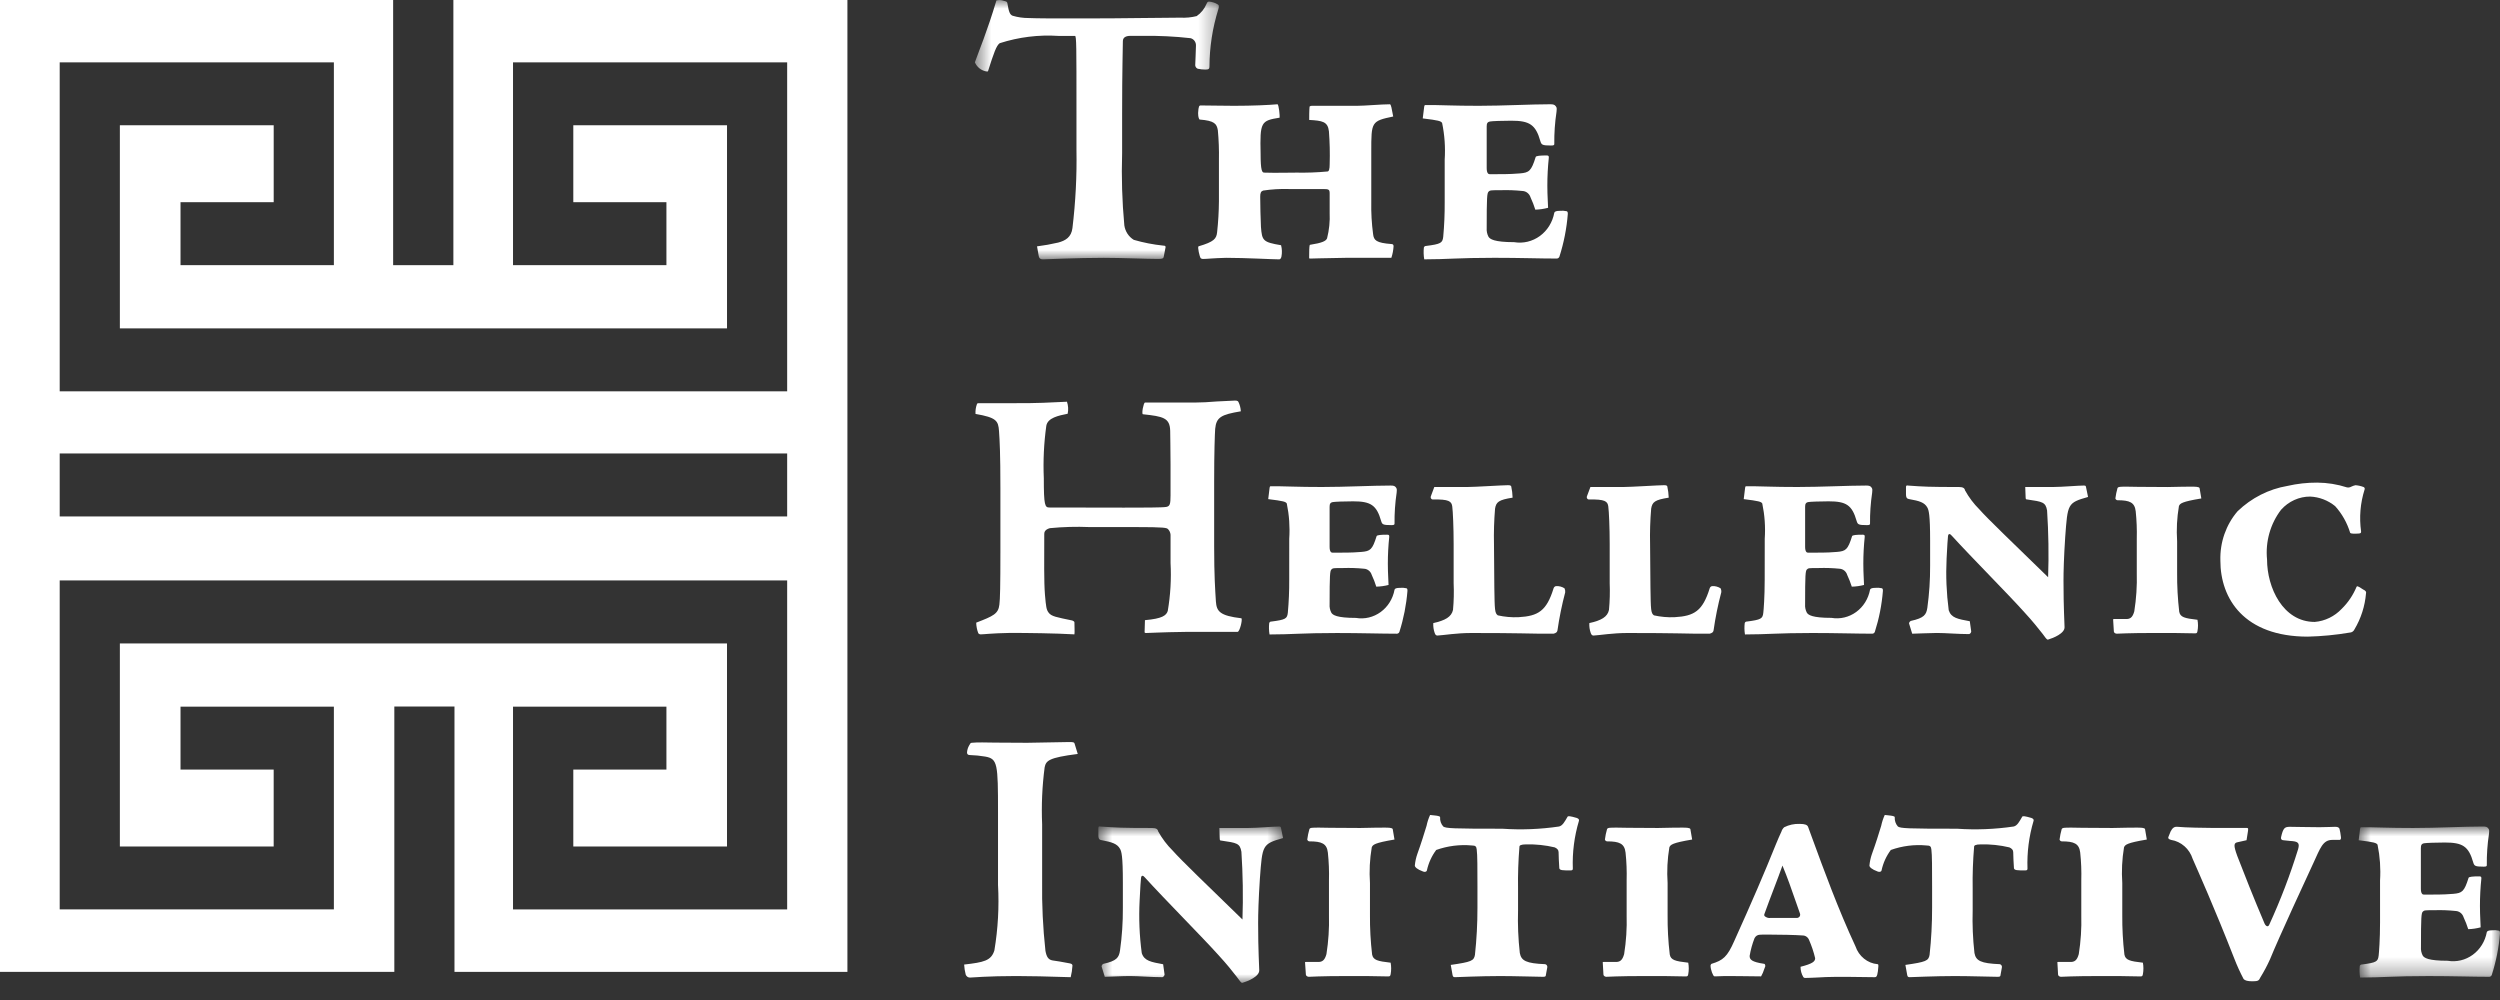
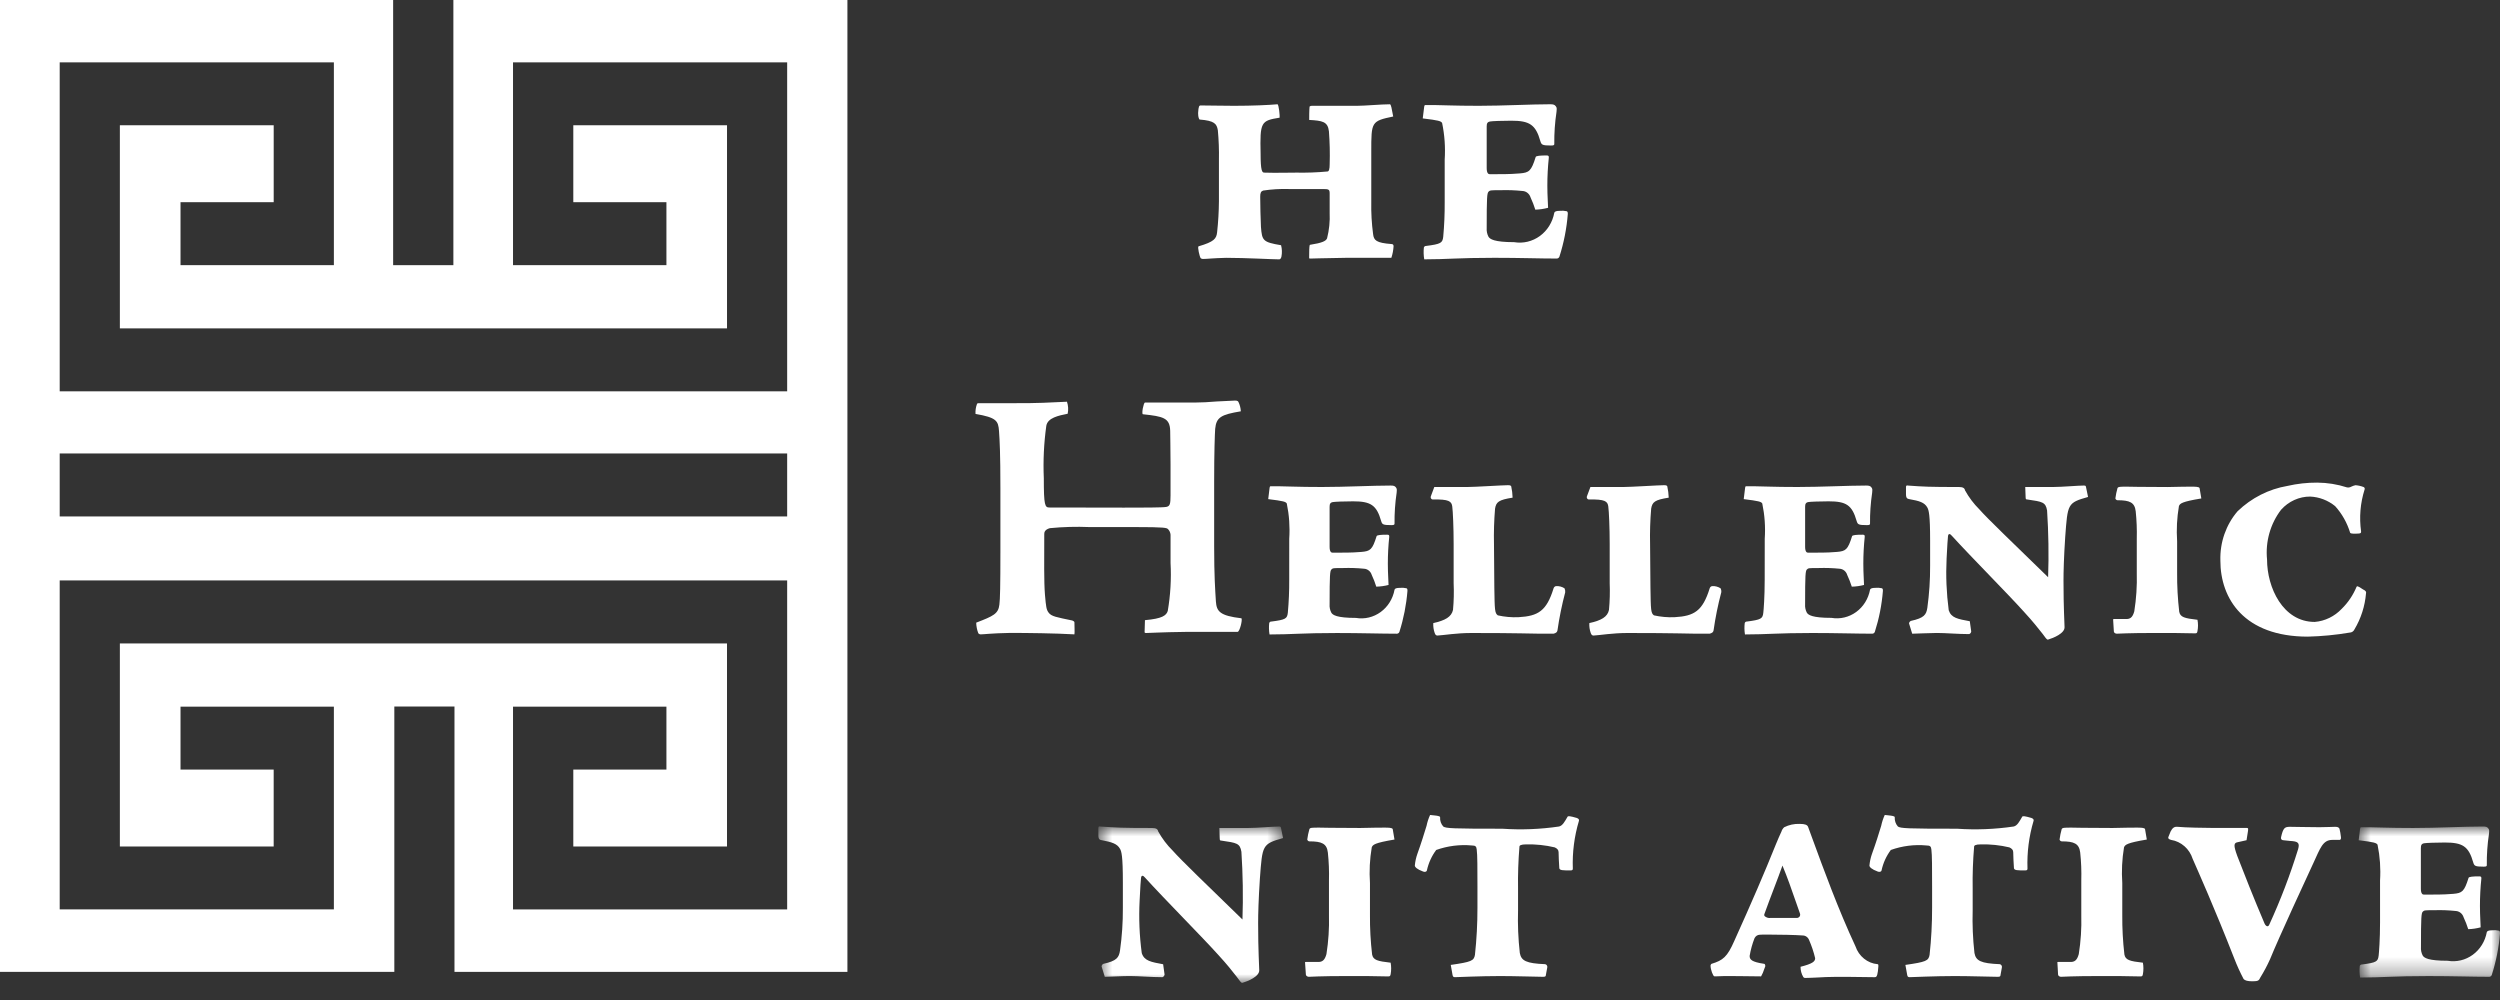
<svg xmlns="http://www.w3.org/2000/svg" width="145" height="58" viewBox="0 0 145 58" fill="none">
  <rect x="0" y="0" width="145" height="58" fill="#333333" stroke="none" />
  <path d="M49.15 56.369H26.36V40.978H22.871V56.368H0V0H22.802V15.38H26.296V0H49.15V56.369ZM29.755 40.986V52.747H45.656V33.665H3.462V52.744H19.365V40.986H10.47V44.635H15.873V49.097H6.952V37.32H42.166V49.097H33.252V44.635H38.653V40.986H29.755ZM3.462 26.301V29.954H45.656V26.301H3.462ZM3.462 3.617V22.697H45.656V3.617H29.755V15.379H38.653V11.727H33.252V7.265H42.167V19.046H6.952V7.265H15.874V11.727H10.47V15.379H19.365V3.617H3.462Z" fill="white" />
-   <path d="M62.509 43.729C60.816 43.945 60.671 44.118 60.589 44.506C60.446 45.6 60.397 46.705 60.444 47.808V51.13C60.425 52.471 60.489 53.811 60.635 55.143C60.697 55.49 60.799 55.662 61.047 55.705C61.192 55.727 61.646 55.791 62.059 55.878C62.163 55.9 62.203 55.944 62.203 56.007C62.189 56.233 62.155 56.458 62.1 56.677C60.636 56.633 59.79 56.61 58.943 56.61C57.331 56.61 56.319 56.699 56.26 56.699C56.206 56.7 56.154 56.685 56.109 56.654C56.065 56.623 56.03 56.578 56.011 56.527C55.962 56.336 55.931 56.141 55.92 55.944C57.055 55.814 57.489 55.727 57.674 55.124C57.884 53.87 57.955 52.595 57.885 51.325V47.117C57.885 44.29 57.864 44.01 57.14 43.881C56.847 43.831 56.551 43.802 56.255 43.793C56.15 43.793 56.087 43.751 56.087 43.643C56.097 43.498 56.14 43.357 56.213 43.232C56.273 43.124 56.295 43.082 56.356 43.082C56.562 43.063 56.77 43.056 56.977 43.061C57.263 43.061 57.801 43.082 59.577 43.082C60.568 43.061 61.807 43.038 62.014 43.038C62.282 43.038 62.3 43.061 62.324 43.124L62.509 43.729Z" fill="white" />
  <mask id="mask0_237_1410" style="mask-type:luminance" maskUnits="userSpaceOnUse" x="63" y="47" width="12" height="10">
    <path d="M63.705 47.93H74.419V57H63.705V47.93Z" fill="white" />
  </mask>
  <g mask="url(#mask0_237_1410)">
    <path d="M67.545 56.525C67.54 56.559 67.525 56.592 67.503 56.619C67.481 56.646 67.453 56.666 67.421 56.677C66.779 56.677 66.058 56.61 65.523 56.61C65.089 56.61 64.303 56.654 64.077 56.654L63.891 56.051C63.894 56.02 63.905 55.99 63.923 55.964C63.94 55.938 63.964 55.917 63.991 55.904C64.774 55.731 64.9 55.538 64.961 55.126C65.076 54.311 65.131 53.489 65.126 52.665V51.174C65.126 49.619 65.045 49.38 64.961 49.232C64.796 48.933 64.484 48.843 63.912 48.734C63.786 48.712 63.705 48.693 63.705 48.434V48.023C63.705 47.938 63.746 47.916 63.827 47.938C64.736 48.002 65.067 48.023 66.822 48.023C67.049 48.023 67.15 48.088 67.172 48.218C67.401 48.632 67.686 49.01 68.019 49.339C68.514 49.9 69.957 51.281 72.063 53.331C72.108 52.022 72.087 50.711 72.002 49.404C71.918 48.905 71.733 48.888 70.846 48.756C70.762 48.756 70.744 48.736 70.744 48.627L70.723 48.023H72.396C72.873 48.023 73.862 47.938 74.17 47.938C74.233 47.938 74.274 47.938 74.294 48.002L74.418 48.607C73.198 48.953 73.22 49.016 73.075 50.938C72.993 52.188 72.972 53.009 72.972 53.529C72.972 55.213 73.035 55.99 73.035 56.248C73.076 56.638 72.355 56.918 72.063 57.004C71.984 57.026 71.899 56.874 71.733 56.658C71.447 56.292 71.196 55.968 70.661 55.384C69.69 54.306 67.586 52.195 66.409 50.899C66.305 50.768 66.2 50.747 66.18 50.92C66.158 51.071 66.139 51.459 66.098 52.236C66.046 53.252 66.087 54.271 66.222 55.279C66.366 55.733 66.759 55.797 67.462 55.927L67.545 56.525Z" fill="white" />
  </g>
  <path d="M76.399 55.792C76.685 55.813 76.832 55.706 76.934 55.338C77.051 54.597 77.1 53.846 77.08 53.095V51.066C77.095 50.526 77.073 49.986 77.016 49.449C76.956 48.929 76.666 48.799 75.946 48.799C75.917 48.798 75.889 48.787 75.866 48.768C75.844 48.748 75.828 48.722 75.821 48.692C75.847 48.488 75.888 48.286 75.946 48.089C75.985 48.002 76.09 48.002 76.522 48.002C76.729 48.002 77.203 48.023 78.895 48.023C79.62 48.002 80.156 48.002 80.301 48.002C80.505 48.002 80.754 48.002 80.778 48.089L80.88 48.693C79.725 48.887 79.623 48.992 79.562 49.146C79.446 49.829 79.411 50.525 79.458 51.217V53.073C79.452 53.837 79.493 54.602 79.582 55.36C79.644 55.683 79.892 55.75 80.658 55.836C80.697 56.056 80.697 56.282 80.658 56.503C80.636 56.611 80.614 56.633 80.51 56.633C79.789 56.611 79.108 56.611 78.096 56.611C76.609 56.611 75.97 56.654 75.909 56.654C75.827 56.654 75.741 56.591 75.741 56.526L75.695 55.857C75.676 55.792 75.717 55.792 75.736 55.792H76.399Z" fill="white" />
  <path d="M84.144 55.965C85.343 55.792 85.487 55.728 85.547 55.381C85.645 54.479 85.693 53.571 85.692 52.662V51.411C85.692 50.415 85.692 49.554 85.65 49.273C85.63 49.101 85.588 49.037 85.364 49.037C84.666 48.973 83.963 49.062 83.3 49.298C83.039 49.647 82.855 50.051 82.76 50.483C82.741 50.569 82.632 50.591 82.537 50.548C82.187 50.419 82.06 50.289 82.06 50.202C82.081 49.974 82.129 49.75 82.204 49.535C82.43 48.908 82.616 48.304 82.741 47.894C82.785 47.678 82.854 47.468 82.945 47.268L83.155 47.29C83.359 47.312 83.526 47.333 83.526 47.398C83.519 47.496 83.531 47.595 83.563 47.688C83.595 47.781 83.645 47.866 83.71 47.938C83.872 48.045 84.226 48.066 87.138 48.066C88.234 48.141 89.334 48.098 90.421 47.938C90.628 47.894 90.752 47.657 90.915 47.377C90.937 47.312 91.081 47.333 91.452 47.441C91.577 47.485 91.598 47.55 91.577 47.614C91.31 48.507 91.19 49.442 91.224 50.377C91.224 50.443 91.204 50.484 91.1 50.484C90.646 50.484 90.461 50.484 90.44 50.356C90.42 50.14 90.398 49.559 90.398 49.428C90.398 49.297 90.316 49.211 90.172 49.147C89.631 49.019 89.076 48.961 88.521 48.974C88.21 48.974 88.128 49.039 88.128 49.103C88.061 49.914 88.034 50.728 88.047 51.542V52.792C88.022 53.62 88.056 54.45 88.149 55.273C88.233 55.727 88.521 55.878 89.615 55.922C89.636 55.925 89.656 55.933 89.674 55.944C89.692 55.956 89.707 55.972 89.719 55.99C89.731 56.008 89.739 56.029 89.743 56.051C89.746 56.072 89.746 56.095 89.741 56.116L89.657 56.57C89.657 56.632 89.614 56.655 89.491 56.655C89.181 56.655 87.88 56.611 87.011 56.611C85.876 56.611 84.493 56.676 84.391 56.676C84.307 56.676 84.267 56.655 84.247 56.547L84.144 55.965Z" fill="white" />
-   <path d="M93.663 55.792C93.95 55.813 94.098 55.706 94.2 55.338C94.318 54.597 94.367 53.846 94.345 53.095V51.066C94.36 50.526 94.339 49.986 94.282 49.449C94.221 48.929 93.931 48.799 93.209 48.799C93.18 48.797 93.152 48.786 93.13 48.767C93.107 48.748 93.091 48.721 93.085 48.692C93.11 48.488 93.151 48.286 93.209 48.089C93.251 48.002 93.353 48.002 93.787 48.002C93.994 48.002 94.468 48.023 96.161 48.023C96.884 48.002 97.42 48.002 97.565 48.002C97.772 48.002 98.02 48.002 98.042 48.089L98.145 48.693C96.99 48.887 96.886 48.992 96.823 49.146C96.708 49.829 96.674 50.525 96.721 51.217V53.073C96.714 53.837 96.756 54.602 96.846 55.36C96.905 55.683 97.154 55.75 97.918 55.836C97.959 56.056 97.959 56.282 97.918 56.503C97.898 56.611 97.876 56.633 97.773 56.633C97.049 56.611 96.369 56.611 95.358 56.611C93.872 56.611 93.231 56.654 93.165 56.654C93.083 56.654 93 56.591 93 56.526L92.962 55.857C92.941 55.792 92.983 55.792 93.003 55.792H93.663Z" fill="white" />
  <path d="M104.684 56.721C104.665 56.72 104.647 56.714 104.63 56.705C104.614 56.695 104.6 56.681 104.589 56.665C104.484 56.487 104.43 56.282 104.431 56.073C105.144 55.893 105.279 55.76 105.279 55.575C105.193 55.211 105.074 54.857 104.925 54.517C104.895 54.44 104.844 54.374 104.778 54.328C104.712 54.282 104.634 54.257 104.555 54.257C104.19 54.227 103.202 54.206 102.545 54.206C102.3 54.206 102.131 54.206 102.057 54.215C101.998 54.218 101.941 54.237 101.891 54.269C101.841 54.302 101.8 54.347 101.771 54.401L101.765 54.409C101.634 54.742 101.538 55.089 101.479 55.444C101.479 55.662 101.607 55.792 102.305 55.899C102.36 55.899 102.388 55.949 102.388 56.049V56.043C102.364 56.094 102.343 56.147 102.327 56.202C102.282 56.352 102.22 56.495 102.143 56.63C101.111 56.612 100.301 56.612 99.996 56.612C99.837 56.612 99.646 56.622 99.532 56.628H99.437C99.358 56.633 99.211 56.23 99.211 56.009C99.211 55.965 99.252 55.901 99.273 55.901C99.931 55.701 100.185 55.502 100.594 54.562C101.617 52.296 102.334 50.631 102.992 48.994C103.093 48.736 103.278 48.324 103.32 48.24C103.35 48.139 103.406 48.049 103.483 47.98C103.76 47.841 104.065 47.775 104.373 47.786H104.393C104.679 47.786 104.824 47.839 104.869 47.959C104.954 48.188 105.043 48.433 105.137 48.69C105.765 50.408 106.625 52.76 107.617 54.886C107.713 55.169 107.885 55.418 108.112 55.601C108.339 55.785 108.612 55.897 108.899 55.922C108.905 55.922 108.91 55.923 108.916 55.925C108.921 55.927 108.926 55.93 108.93 55.934C108.956 55.965 108.95 56.061 108.918 56.333C108.875 56.653 108.816 56.677 108.732 56.677C107.325 56.657 107.056 56.657 106.519 56.657C106.088 56.657 105.707 56.678 105.37 56.697C105.109 56.708 104.883 56.721 104.684 56.721ZM103.383 50.203C103.215 50.672 103.053 51.1 102.881 51.55C102.709 51.999 102.533 52.465 102.329 53.03C102.323 53.047 102.322 53.064 102.325 53.082C102.327 53.099 102.334 53.115 102.344 53.13C102.389 53.172 102.443 53.204 102.5 53.223C102.558 53.243 102.619 53.249 102.68 53.242H104.206C104.24 53.243 104.275 53.236 104.306 53.219C104.337 53.203 104.363 53.179 104.383 53.15C104.399 53.123 104.408 53.092 104.409 53.061C104.411 53.029 104.405 52.998 104.393 52.969C104.314 52.747 104.236 52.523 104.158 52.299C103.915 51.596 103.664 50.876 103.383 50.203Z" fill="white" />
  <path d="M110.513 55.965C111.713 55.792 111.856 55.728 111.916 55.381C112.015 54.479 112.063 53.571 112.062 52.662V51.411C112.062 50.415 112.062 49.554 112.02 49.273C112 49.101 111.957 49.037 111.734 49.037C111.036 48.972 110.332 49.061 109.668 49.298C109.407 49.647 109.223 50.051 109.13 50.483C109.11 50.568 109.007 50.59 108.904 50.548C108.554 50.419 108.427 50.289 108.427 50.202C108.448 49.974 108.496 49.75 108.571 49.535C108.8 48.908 108.986 48.304 109.11 47.894C109.155 47.678 109.224 47.468 109.316 47.268L109.524 47.29C109.728 47.312 109.895 47.333 109.895 47.398C109.889 47.496 109.902 47.595 109.933 47.688C109.965 47.781 110.014 47.866 110.078 47.938C110.241 48.045 110.594 48.066 113.508 48.066C114.603 48.141 115.703 48.098 116.791 47.938C116.998 47.894 117.122 47.657 117.284 47.377C117.307 47.312 117.451 47.333 117.821 47.441C117.946 47.485 117.967 47.55 117.946 47.614C117.68 48.508 117.561 49.442 117.594 50.377C117.594 50.443 117.574 50.484 117.47 50.484C117.015 50.484 116.831 50.484 116.809 50.356C116.79 50.14 116.767 49.559 116.767 49.428C116.767 49.297 116.685 49.211 116.541 49.147C115.999 49.019 115.445 48.961 114.89 48.974C114.58 48.974 114.499 49.039 114.499 49.103C114.43 49.914 114.402 50.728 114.415 51.542V52.792C114.391 53.62 114.425 54.45 114.518 55.273C114.6 55.727 114.889 55.878 115.984 55.922C116.005 55.925 116.025 55.933 116.042 55.944C116.06 55.956 116.076 55.972 116.087 55.99C116.099 56.008 116.107 56.029 116.111 56.051C116.114 56.072 116.114 56.095 116.109 56.116L116.027 56.57C116.027 56.632 115.984 56.655 115.861 56.655C115.552 56.655 114.249 56.611 113.381 56.611C112.247 56.611 110.863 56.676 110.761 56.676C110.677 56.676 110.636 56.655 110.617 56.547L110.513 55.965Z" fill="white" />
  <path d="M120.033 55.792C120.319 55.813 120.468 55.706 120.569 55.338C120.687 54.597 120.736 53.846 120.715 53.095V51.066C120.73 50.526 120.709 49.986 120.652 49.449C120.591 48.929 120.301 48.799 119.578 48.799C119.549 48.797 119.522 48.786 119.5 48.767C119.478 48.748 119.462 48.721 119.455 48.692C119.481 48.488 119.522 48.286 119.578 48.089C119.62 48.002 119.724 48.002 120.156 48.002C120.365 48.002 120.838 48.023 122.531 48.023C123.254 48.002 123.791 48.002 123.935 48.002C124.142 48.002 124.39 48.002 124.412 48.089L124.515 48.693C123.36 48.887 123.256 48.992 123.193 49.146C123.079 49.829 123.045 50.525 123.092 51.217V53.073C123.086 53.837 123.127 54.601 123.215 55.36C123.275 55.683 123.524 55.75 124.288 55.836C124.328 56.056 124.328 56.282 124.288 56.503C124.268 56.611 124.246 56.633 124.143 56.633C123.42 56.611 122.739 56.611 121.728 56.611C120.242 56.611 119.601 56.654 119.534 56.654C119.452 56.654 119.368 56.591 119.368 56.526L119.331 55.857C119.31 55.792 119.352 55.792 119.372 55.792H120.033Z" fill="white" />
  <path d="M125.899 48.217C126.003 48.023 126.105 47.937 126.292 47.955C126.746 48 127.923 48.02 128.315 48.02H130.318C130.402 48.02 130.402 48.064 130.381 48.215L130.299 48.733L129.802 48.844C129.551 48.887 129.534 49.016 129.76 49.641C130.132 50.613 130.729 52.121 131.329 53.528C131.393 53.701 131.537 53.809 131.615 53.636C132.267 52.215 132.827 50.75 133.291 49.25C133.394 48.883 133.291 48.797 132.815 48.774L132.444 48.735C132.338 48.735 132.28 48.67 132.3 48.564C132.423 48.023 132.507 47.955 132.815 47.955C132.96 47.955 134.013 47.978 134.531 47.978C134.945 47.978 135.277 47.955 135.442 47.955C135.607 47.955 135.649 48 135.689 48.063C135.727 48.213 135.755 48.366 135.771 48.52C135.793 48.627 135.771 48.714 135.69 48.714H135.273C134.714 48.714 134.569 49.213 134.178 50.053C133.828 50.807 132.176 54.367 131.661 55.639C131.496 56.005 131.308 56.358 131.098 56.697C131.018 56.871 130.977 56.915 130.644 56.915C130.358 56.915 130.212 56.871 130.13 56.785C129.927 56.401 129.747 56.005 129.59 55.599C128.416 52.599 127.485 50.526 127.176 49.818C127.085 49.53 126.92 49.275 126.698 49.081C126.476 48.886 126.208 48.759 125.921 48.714C125.757 48.67 125.734 48.606 125.776 48.52L125.899 48.217Z" fill="white" />
  <mask id="mask1_237_1410" style="mask-type:luminance" maskUnits="userSpaceOnUse" x="136" y="47" width="9" height="10">
    <path d="M136.803 47.937H144.999V56.699H136.803V47.937Z" fill="white" />
  </mask>
  <g mask="url(#mask1_237_1410)">
    <path d="M138.043 51.066C138.087 50.371 138.038 49.674 137.898 48.994C137.833 48.888 137.709 48.844 136.803 48.734L136.884 48.066C136.906 48.003 136.906 47.98 136.947 47.98H137.424C137.817 47.98 138.539 48.023 139.964 48.023C141.323 48.023 142.954 47.937 144.008 47.937C144.173 47.937 144.254 47.959 144.317 48.044C144.38 48.13 144.38 48.152 144.36 48.368C144.269 48.968 144.228 49.574 144.235 50.18C144.235 50.247 144.194 50.266 144.049 50.266C143.555 50.266 143.512 50.223 143.45 50.03C143.182 49.08 142.83 48.866 141.799 48.866C141.304 48.866 140.724 48.888 140.618 48.907C140.451 48.929 140.41 49.015 140.41 49.189V51.541C140.41 51.84 140.513 51.886 140.576 51.886H140.988C141.794 51.886 141.98 51.865 142.289 51.843C142.805 51.799 142.928 51.713 143.177 50.915C143.198 50.849 143.424 50.829 143.795 50.829C143.919 50.829 143.919 50.872 143.919 50.958C143.864 51.481 143.837 52.007 143.837 52.533C143.837 53.137 143.878 53.59 143.878 53.786C143.642 53.849 143.4 53.885 143.157 53.892C143.083 53.656 142.993 53.426 142.889 53.203C142.858 53.101 142.797 53.011 142.716 52.946C142.634 52.88 142.536 52.843 142.434 52.837C142.031 52.795 141.625 52.779 141.221 52.791C140.642 52.791 140.601 52.791 140.519 52.88C140.437 52.968 140.416 53.179 140.416 54.928C140.403 55.101 140.439 55.274 140.519 55.426C140.601 55.555 140.828 55.725 141.963 55.725C142.474 55.812 142.997 55.687 143.421 55.377C143.845 55.068 144.137 54.597 144.234 54.066C144.254 54 144.336 53.957 144.545 53.957C144.675 53.942 144.807 53.95 144.935 53.98C144.978 54.001 145 54.023 145 54.13C144.935 54.953 144.775 55.765 144.523 56.547C144.512 56.578 144.492 56.604 144.467 56.623C144.441 56.642 144.411 56.653 144.38 56.655C143.409 56.655 142.294 56.612 140.851 56.612C138.788 56.612 138.19 56.698 136.887 56.698C136.85 56.477 136.843 56.251 136.867 56.028C136.875 56.001 136.892 55.978 136.915 55.962C136.937 55.947 136.964 55.939 136.991 55.941C137.836 55.833 137.92 55.769 137.962 55.424C137.981 55.251 138.043 54.517 138.043 53.483V51.066Z" fill="white" />
  </g>
  <mask id="mask2_237_1410" style="mask-type:luminance" maskUnits="userSpaceOnUse" x="56" y="0" width="15" height="16">
    <path d="M56.543 0H70.694V15.042H56.543V0Z" fill="white" />
  </mask>
  <g mask="url(#mask2_237_1410)">
-     <path d="M60.147 14.289C60.559 14.238 60.969 14.164 61.375 14.069C61.8 13.957 62.138 13.757 62.202 13.226C62.384 11.72 62.462 10.203 62.435 8.686V6.448C62.435 2.682 62.435 2.083 62.35 2.083H61.396C60.244 2.007 59.087 2.15 57.984 2.505C57.793 2.638 57.644 3.059 57.306 4.122C57.306 4.166 57.158 4.144 57.051 4.1C56.939 4.059 56.836 3.995 56.749 3.912C56.662 3.828 56.591 3.727 56.543 3.614C56.777 2.947 57.243 1.862 57.793 0.026C57.934 -0.01 58.082 -0.002 58.218 0.049C58.387 0.093 58.409 0.093 58.43 0.202C58.515 0.712 58.578 0.845 58.728 0.912C59.031 1.002 59.344 1.047 59.659 1.046C60.232 1.069 60.804 1.069 62.963 1.069C65.252 1.069 67.31 1.024 68.454 1.024C68.774 1.042 69.095 1.012 69.407 0.934C69.66 0.761 69.858 0.515 69.979 0.225C70.022 0.114 70.065 0.092 70.129 0.092C70.3 0.106 70.466 0.159 70.615 0.247C70.7 0.292 70.722 0.359 70.657 0.558C70.325 1.624 70.153 2.737 70.149 3.858C70.149 3.99 70.107 4.035 69.917 4.035C69.767 4.035 69.618 4.019 69.471 3.987C69.431 3.972 69.395 3.945 69.369 3.91C69.343 3.875 69.327 3.832 69.323 3.788C69.323 3.698 69.365 2.902 69.365 2.657C69.372 2.556 69.343 2.455 69.285 2.374C69.227 2.293 69.143 2.236 69.048 2.214C68.133 2.112 67.213 2.067 66.292 2.08H65.55C65.296 2.083 65.126 2.173 65.126 2.392C65.126 2.814 65.083 3.987 65.083 6.645V8.884C65.04 10.281 65.082 11.679 65.211 13.07C65.236 13.245 65.299 13.411 65.394 13.557C65.49 13.703 65.615 13.824 65.762 13.912C66.317 14.073 66.884 14.184 67.457 14.244C67.606 14.244 67.628 14.288 67.583 14.444L67.497 14.886C67.477 14.975 67.456 15.02 67.18 15.02C66.481 15.02 65.061 14.954 64.022 14.954C62.496 14.954 60.652 15.043 60.484 15.043C60.335 15.043 60.272 14.975 60.25 14.864L60.147 14.289Z" fill="white" />
-   </g>
+     </g>
  <path d="M75.933 14.731C75.933 14.332 75.955 14.2 75.976 14.2C76.695 14.088 76.908 13.978 76.97 13.823C77.093 13.339 77.143 12.838 77.12 12.338V11.231C77.12 10.987 77.077 10.964 76.716 10.964H74.745C74.249 10.949 73.752 10.978 73.261 11.053C73.135 11.098 73.092 11.187 73.092 11.409C73.092 11.872 73.114 12.716 73.135 13.159C73.198 13.956 73.241 14.045 74.302 14.223C74.359 14.439 74.366 14.666 74.323 14.886C74.302 14.975 74.26 15.043 74.194 15.043C73.812 15.043 72.246 14.954 71.121 14.954C70.316 14.974 70.019 15.019 69.787 15.019C69.734 15.025 69.681 15.009 69.64 14.975C69.575 14.886 69.449 14.333 69.512 14.288C70.423 14.022 70.552 13.845 70.593 13.468C70.658 12.872 70.693 12.273 70.698 11.674V9.26C70.709 8.691 70.688 8.121 70.635 7.554C70.57 7.179 70.444 7.001 69.575 6.933C69.554 6.911 69.49 6.825 69.49 6.558C69.512 6.159 69.554 6.116 69.64 6.116C70.276 6.116 70.784 6.137 71.588 6.137C72.627 6.137 73.602 6.093 74.09 6.048C74.175 6.048 74.237 6.757 74.218 6.825C73.135 7.001 73.073 7.067 73.115 8.906C73.115 9.903 73.199 10.012 73.326 10.012C74.005 10.034 74.641 10.012 75.191 10.012C75.792 10.024 76.393 10.002 76.992 9.946C77.078 9.946 77.121 9.814 77.121 9.525C77.141 8.889 77.126 8.253 77.078 7.619C77.013 7.045 76.695 7.001 75.933 6.956C75.933 6.825 75.933 6.403 75.955 6.181C75.99 6.15 76.035 6.134 76.081 6.137H78.708C79.155 6.137 80.128 6.048 80.615 6.048C80.679 6.048 80.721 6.292 80.806 6.757C79.534 7.023 79.534 7.067 79.534 8.773V11.72C79.522 12.342 79.557 12.964 79.64 13.58C79.682 13.934 79.809 14.088 80.719 14.156C80.806 14.156 80.827 14.223 80.827 14.287C80.813 14.514 80.77 14.738 80.699 14.953H78.093C76.525 14.974 76.166 14.997 75.995 14.997C75.953 14.997 75.931 14.997 75.931 14.953L75.933 14.731Z" fill="white" />
  <path d="M83.792 9.26C83.838 8.547 83.788 7.831 83.643 7.134C83.578 7.023 83.452 6.979 82.519 6.868L82.604 6.182C82.625 6.115 82.625 6.092 82.67 6.092H83.155C83.559 6.092 84.299 6.137 85.762 6.137C87.161 6.137 88.836 6.047 89.915 6.047C90.085 6.047 90.169 6.071 90.234 6.16C90.299 6.248 90.297 6.27 90.277 6.492C90.184 7.107 90.142 7.729 90.149 8.352C90.149 8.419 90.107 8.44 89.958 8.44C89.45 8.44 89.408 8.396 89.344 8.197C89.07 7.222 88.71 7.001 87.65 7.001C87.14 7.001 86.546 7.023 86.441 7.044C86.269 7.068 86.228 7.156 86.228 7.334V9.748C86.228 10.057 86.335 10.102 86.397 10.102H86.822C87.648 10.102 87.839 10.081 88.157 10.057C88.687 10.013 88.814 9.925 89.07 9.105C89.091 9.038 89.323 9.016 89.705 9.016C89.831 9.016 89.831 9.061 89.831 9.15C89.774 9.686 89.746 10.226 89.746 10.766C89.746 11.387 89.789 11.852 89.789 12.052C89.546 12.117 89.298 12.153 89.048 12.161C88.972 11.918 88.88 11.681 88.773 11.452C88.741 11.347 88.679 11.255 88.595 11.188C88.512 11.12 88.41 11.082 88.305 11.077C87.889 11.034 87.472 11.018 87.054 11.031C86.462 11.031 86.42 11.031 86.334 11.121C86.249 11.212 86.228 11.431 86.228 13.225C86.215 13.402 86.252 13.579 86.334 13.734C86.42 13.866 86.652 14.045 87.818 14.045C88.343 14.134 88.88 14.005 89.315 13.687C89.75 13.368 90.049 12.885 90.149 12.339C90.169 12.272 90.255 12.228 90.467 12.228C90.601 12.213 90.737 12.221 90.869 12.251C90.912 12.272 90.933 12.296 90.933 12.406C90.867 13.251 90.703 14.084 90.446 14.887C90.433 14.918 90.413 14.945 90.387 14.964C90.361 14.983 90.33 14.994 90.298 14.996C89.301 14.996 88.157 14.953 86.674 14.953C84.556 14.953 83.942 15.042 82.606 15.042C82.567 14.815 82.56 14.584 82.585 14.355C82.594 14.328 82.611 14.304 82.633 14.288C82.656 14.271 82.683 14.264 82.71 14.265C83.578 14.155 83.664 14.09 83.707 13.735C83.768 13.072 83.796 12.407 83.792 11.741V9.26Z" fill="white" />
  <path d="M65.185 29.443C66.244 29.443 67.424 29.443 67.648 29.401C67.85 29.358 67.891 29.25 67.891 28.741V26.917C67.891 25.962 67.871 25.344 67.871 24.983C67.851 24.235 67.465 24.151 66.285 24.026C66.203 23.983 66.326 23.367 66.406 23.346H69.362C69.648 23.346 70.135 23.325 70.583 23.284C71.029 23.262 71.417 23.241 71.479 23.241C71.722 23.22 71.784 23.241 71.825 23.304C71.91 23.475 71.958 23.663 71.968 23.856C70.829 24.047 70.543 24.197 70.48 24.876C70.46 25.195 70.421 26.151 70.421 27.958V31.695C70.421 33.418 70.48 34.205 70.522 34.885C70.563 35.459 70.745 35.714 72.007 35.861C72.069 35.969 71.906 36.626 71.784 36.648H68.849C67.137 36.67 66.812 36.713 66.51 36.713C66.407 36.713 66.387 36.713 66.387 36.648L66.407 35.969C67.425 35.881 67.647 35.692 67.73 35.436C67.887 34.517 67.942 33.582 67.892 32.65V31.015C67.883 30.895 67.833 30.782 67.751 30.696C67.671 30.612 67.588 30.57 65.817 30.57H63.192C62.425 30.538 61.657 30.559 60.894 30.633C60.586 30.717 60.567 30.888 60.567 30.972C60.567 32.524 60.544 33.694 60.608 34.501C60.67 35.199 60.689 35.352 60.812 35.522C60.975 35.756 61.278 35.797 62.193 35.989C62.256 36.011 62.317 36.052 62.317 36.096C62.317 36.287 62.337 36.694 62.317 36.793C61.198 36.728 59.569 36.709 58.592 36.709C57.473 36.73 57.066 36.793 56.882 36.793C56.856 36.794 56.83 36.788 56.805 36.777C56.781 36.766 56.76 36.749 56.742 36.728C56.666 36.533 56.625 36.325 56.62 36.114C57.616 35.73 57.902 35.602 57.964 35.072C58.005 34.773 58.023 33.945 58.023 32.032V28.294C58.023 26.318 57.982 25.553 57.943 25.005C57.902 24.407 57.799 24.218 56.58 24.008C56.568 23.818 56.595 23.628 56.659 23.449C56.68 23.384 56.7 23.384 56.843 23.384H58.878C59.47 23.384 59.997 23.384 60.5 23.362C60.99 23.341 61.453 23.32 61.884 23.3C61.96 23.524 61.974 23.765 61.925 23.997C61.396 24.103 60.766 24.232 60.686 24.695C60.546 25.701 60.497 26.718 60.541 27.734C60.541 29.329 60.605 29.435 60.868 29.435L65.185 29.443Z" fill="white" />
  <path d="M74.776 31.245C74.821 30.561 74.773 29.874 74.634 29.204C74.572 29.099 74.451 29.059 73.557 28.949L73.637 28.29C73.652 28.226 73.652 28.203 73.7 28.203H74.165C74.551 28.203 75.264 28.246 76.67 28.246C78.011 28.246 79.619 28.162 80.658 28.162C80.82 28.162 80.902 28.183 80.962 28.268C81.022 28.353 81.024 28.375 81.004 28.587C80.916 29.178 80.876 29.775 80.883 30.372C80.883 30.438 80.841 30.457 80.698 30.457C80.208 30.457 80.168 30.416 80.108 30.224C79.843 29.289 79.497 29.077 78.479 29.077C77.991 29.077 77.422 29.099 77.32 29.119C77.156 29.141 77.117 29.225 77.117 29.398V31.714C77.117 32.013 77.22 32.054 77.278 32.054H77.686C78.48 32.054 78.663 32.033 78.968 32.011C79.476 31.968 79.599 31.883 79.843 31.097C79.864 31.032 80.088 31.012 80.455 31.012C80.576 31.012 80.576 31.053 80.576 31.139C80.522 31.654 80.495 32.172 80.495 32.691C80.495 33.289 80.536 33.733 80.536 33.927C80.303 33.987 80.064 34.021 79.824 34.026C79.752 33.794 79.665 33.566 79.561 33.347C79.531 33.246 79.471 33.157 79.391 33.093C79.311 33.028 79.214 32.991 79.113 32.986C78.714 32.946 78.312 32.933 77.911 32.946C77.339 32.946 77.301 32.946 77.22 33.032C77.139 33.117 77.117 33.331 77.117 35.05C77.104 35.221 77.14 35.391 77.22 35.54C77.3 35.668 77.523 35.839 78.644 35.839C79.147 35.925 79.663 35.802 80.081 35.496C80.499 35.191 80.787 34.727 80.883 34.204C80.902 34.138 80.978 34.096 81.186 34.096C81.315 34.082 81.446 34.089 81.573 34.119C81.615 34.139 81.633 34.16 81.633 34.268C81.568 35.078 81.411 35.878 81.165 36.65C81.154 36.68 81.134 36.706 81.109 36.724C81.083 36.743 81.053 36.754 81.022 36.755C80.069 36.755 78.967 36.715 77.543 36.715C75.508 36.715 74.917 36.799 73.633 36.799C73.596 36.58 73.59 36.356 73.615 36.136C73.624 36.109 73.641 36.086 73.663 36.07C73.686 36.055 73.713 36.047 73.74 36.05C74.572 35.943 74.654 35.881 74.694 35.54C74.752 34.904 74.779 34.266 74.775 33.627L74.776 31.245Z" fill="white" />
  <path d="M84.311 31.544C84.311 30.608 84.27 29.671 84.231 29.375C84.19 29.078 84.045 28.948 83.09 28.971C83.071 28.968 83.054 28.961 83.038 28.951C83.023 28.94 83.009 28.926 82.999 28.91C82.989 28.894 82.983 28.875 82.98 28.856C82.977 28.837 82.979 28.817 82.984 28.799L83.189 28.247H85.082C85.531 28.247 87.159 28.141 87.466 28.141C87.546 28.141 87.61 28.141 87.65 28.205C87.698 28.422 87.725 28.642 87.731 28.864C86.916 28.991 86.777 29.119 86.713 29.502C86.656 30.188 86.635 30.876 86.651 31.564L86.671 34.075C86.692 35.371 86.692 35.562 86.875 35.691C87.269 35.779 87.673 35.815 88.076 35.797C89.215 35.734 89.702 35.437 90.108 34.121C90.118 34.088 90.137 34.059 90.162 34.036C90.188 34.014 90.218 33.999 90.251 33.994C90.423 33.984 90.594 34.028 90.741 34.121C90.776 34.193 90.79 34.275 90.782 34.355C90.59 35.081 90.44 35.818 90.333 36.563C90.312 36.67 90.251 36.714 90.108 36.754H89.317C88.785 36.754 88.172 36.714 85.346 36.714C84.472 36.714 83.759 36.84 83.372 36.862C83.314 36.861 83.251 36.839 83.212 36.712C83.147 36.529 83.119 36.333 83.131 36.137C83.823 35.988 84.189 35.776 84.275 35.372C84.322 34.857 84.334 34.339 84.311 33.822V31.544Z" fill="white" />
  <path d="M93.362 31.544C93.362 30.608 93.321 29.671 93.281 29.375C93.241 29.078 93.098 28.948 92.142 28.971C92.124 28.968 92.107 28.961 92.091 28.95C92.076 28.939 92.062 28.926 92.052 28.909C92.043 28.893 92.036 28.875 92.033 28.856C92.03 28.837 92.031 28.817 92.037 28.799L92.244 28.247H94.135C94.584 28.247 96.212 28.141 96.519 28.141C96.6 28.141 96.662 28.141 96.702 28.205C96.75 28.422 96.778 28.642 96.786 28.864C95.971 28.991 95.832 29.119 95.768 29.502C95.71 30.188 95.689 30.876 95.705 31.564L95.726 34.075C95.746 35.371 95.746 35.562 95.93 35.691C96.323 35.779 96.727 35.815 97.129 35.797C98.266 35.734 98.755 35.437 99.162 34.121C99.172 34.088 99.191 34.058 99.216 34.036C99.242 34.013 99.273 33.999 99.305 33.994C99.477 33.984 99.646 34.028 99.793 34.121C99.83 34.193 99.844 34.275 99.834 34.355C99.642 35.081 99.492 35.818 99.387 36.563C99.366 36.67 99.305 36.714 99.162 36.754H98.37C97.841 36.754 97.231 36.714 94.401 36.714C93.526 36.714 92.815 36.84 92.427 36.862C92.367 36.862 92.305 36.84 92.263 36.714C92.198 36.53 92.171 36.334 92.182 36.138C92.875 35.989 93.24 35.777 93.321 35.373C93.369 34.858 93.383 34.339 93.362 33.822V31.544Z" fill="white" />
  <path d="M102.355 31.245C102.401 30.561 102.352 29.874 102.212 29.204C102.15 29.099 102.028 29.059 101.136 28.949L101.217 28.29C101.231 28.226 101.231 28.203 101.278 28.203H101.745C102.133 28.203 102.845 28.246 104.25 28.246C105.59 28.246 107.198 28.162 108.237 28.162C108.399 28.162 108.48 28.183 108.542 28.268C108.604 28.353 108.602 28.375 108.584 28.587C108.496 29.178 108.455 29.775 108.462 30.372C108.462 30.438 108.42 30.457 108.277 30.457C107.788 30.457 107.748 30.416 107.687 30.224C107.421 29.289 107.077 29.077 106.06 29.077C105.573 29.077 105.001 29.099 104.9 29.117C104.738 29.14 104.697 29.224 104.697 29.397V31.714C104.697 32.013 104.799 32.054 104.859 32.054H105.265C106.06 32.054 106.242 32.033 106.547 32.011C107.054 31.968 107.177 31.883 107.421 31.097C107.444 31.032 107.668 31.012 108.032 31.012C108.154 31.012 108.154 31.053 108.154 31.139C108.1 31.654 108.073 32.172 108.073 32.691C108.073 33.289 108.114 33.733 108.114 33.927C107.882 33.987 107.644 34.021 107.404 34.026C107.33 33.794 107.241 33.567 107.138 33.347C107.108 33.246 107.048 33.157 106.968 33.092C106.888 33.028 106.79 32.991 106.689 32.986C106.29 32.946 105.89 32.933 105.489 32.946C104.917 32.946 104.88 32.946 104.798 33.032C104.716 33.117 104.696 33.331 104.696 35.05C104.684 35.219 104.719 35.389 104.798 35.537C104.879 35.665 105.101 35.836 106.223 35.836C106.726 35.922 107.241 35.8 107.659 35.495C108.077 35.19 108.365 34.727 108.462 34.204C108.479 34.142 108.56 34.095 108.765 34.095C108.893 34.081 109.022 34.089 109.147 34.118C109.19 34.138 109.209 34.159 109.209 34.267C109.145 35.078 108.987 35.877 108.74 36.649C108.728 36.679 108.709 36.705 108.683 36.723C108.658 36.742 108.628 36.753 108.597 36.754C107.644 36.754 106.542 36.714 105.118 36.714C103.084 36.714 102.494 36.798 101.208 36.798C101.172 36.579 101.167 36.356 101.195 36.136C101.203 36.109 101.22 36.086 101.243 36.07C101.265 36.055 101.292 36.048 101.319 36.05C102.15 35.943 102.235 35.881 102.272 35.54C102.292 35.371 102.352 34.643 102.352 33.627L102.355 31.245Z" fill="white" />
  <path d="M114.331 36.627C114.326 36.661 114.312 36.694 114.291 36.721C114.269 36.747 114.241 36.767 114.209 36.778C113.577 36.778 112.865 36.712 112.338 36.712C111.909 36.712 111.136 36.755 110.907 36.755L110.724 36.157C110.728 36.124 110.741 36.094 110.76 36.069C110.779 36.044 110.804 36.024 110.833 36.012C111.606 35.843 111.727 35.65 111.787 35.246C111.897 34.443 111.951 33.633 111.947 32.821V31.353C111.947 29.82 111.866 29.588 111.787 29.439C111.624 29.14 111.319 29.052 110.75 28.952C110.628 28.927 110.547 28.908 110.547 28.653V28.247C110.547 28.163 110.588 28.141 110.668 28.163C111.564 28.227 111.889 28.247 113.624 28.247C113.848 28.247 113.95 28.312 113.97 28.439C114.196 28.847 114.476 29.219 114.803 29.544C115.29 30.097 116.717 31.458 118.791 33.479C118.835 32.189 118.815 30.896 118.731 29.608C118.645 29.12 118.462 29.099 117.587 28.971C117.509 28.971 117.486 28.952 117.486 28.843L117.464 28.245H119.114C119.581 28.245 120.559 28.161 120.864 28.161C120.924 28.161 120.965 28.161 120.984 28.226L121.107 28.824C119.906 29.164 119.927 29.222 119.784 31.121C119.702 32.354 119.683 33.162 119.683 33.672C119.683 35.331 119.743 36.097 119.743 36.351C119.784 36.735 119.076 37.011 118.79 37.096C118.709 37.117 118.628 36.969 118.465 36.755C118.176 36.394 117.933 36.075 117.405 35.501C116.451 34.437 114.372 32.353 113.209 31.077C113.106 30.949 113.004 30.928 112.984 31.098C112.963 31.248 112.945 31.629 112.903 32.394C112.853 33.396 112.895 34.4 113.026 35.394C113.169 35.842 113.556 35.903 114.248 36.032L114.331 36.627Z" fill="white" />
  <path d="M123.261 35.902C123.548 35.922 123.689 35.818 123.789 35.456C123.905 34.725 123.953 33.984 123.933 33.244V31.248C123.947 30.715 123.926 30.182 123.871 29.653C123.811 29.14 123.525 29.014 122.815 29.014C122.786 29.012 122.759 29.001 122.737 28.982C122.715 28.963 122.699 28.937 122.692 28.908C122.718 28.706 122.759 28.506 122.815 28.31C122.855 28.227 122.956 28.227 123.383 28.227C123.587 28.227 124.056 28.248 125.722 28.248C126.436 28.227 126.965 28.227 127.108 28.227C127.311 28.227 127.554 28.227 127.576 28.312L127.677 28.91C126.537 29.098 126.436 29.204 126.378 29.354C126.263 30.027 126.228 30.713 126.273 31.395V33.225C126.267 33.978 126.308 34.731 126.395 35.479C126.454 35.798 126.701 35.862 127.453 35.947C127.495 36.164 127.495 36.388 127.453 36.605C127.434 36.713 127.412 36.734 127.311 36.734C126.597 36.713 125.927 36.713 124.927 36.713C123.461 36.713 122.828 36.754 122.77 36.754C122.688 36.754 122.604 36.692 122.604 36.627L122.563 35.968C122.55 35.902 122.591 35.902 122.608 35.902H123.261Z" fill="white" />
  <path d="M128.782 32.502C128.752 31.453 129.109 30.432 129.78 29.652C130.585 28.878 131.589 28.367 132.669 28.184C133.237 28.054 133.817 27.989 134.399 27.992C134.984 27.995 135.566 28.089 136.126 28.269C136.21 28.286 136.298 28.27 136.373 28.227C136.451 28.189 136.533 28.16 136.617 28.142C136.777 28.154 136.935 28.189 137.086 28.247C137.1 28.253 137.112 28.261 137.123 28.271C137.133 28.282 137.141 28.295 137.147 28.309C137.152 28.323 137.155 28.338 137.155 28.353C137.155 28.368 137.151 28.383 137.145 28.397C136.898 29.178 136.829 30.008 136.943 30.822C136.943 30.907 136.943 30.951 136.678 30.951C136.616 30.951 136.373 30.971 136.311 30.907C136.135 30.327 135.837 29.797 135.437 29.355C135.022 29.018 134.517 28.825 133.991 28.801C133.675 28.8 133.362 28.867 133.071 28.999C132.781 29.13 132.519 29.323 132.303 29.565C131.679 30.379 131.386 31.418 131.489 32.456C131.489 34.072 132.405 36.072 134.255 36.072C134.848 36.022 135.405 35.751 135.823 35.308C136.189 34.949 136.481 34.515 136.681 34.033C136.701 33.99 136.741 33.968 137.048 34.182C137.229 34.267 137.25 34.331 137.229 34.415C137.167 35.155 136.938 35.869 136.562 36.499C136.537 36.557 136.497 36.605 136.446 36.639C136.395 36.673 136.336 36.691 136.276 36.691C135.474 36.827 134.665 36.905 133.853 36.925C130.167 36.925 128.782 34.734 128.782 32.521V32.502Z" fill="white" />
</svg>